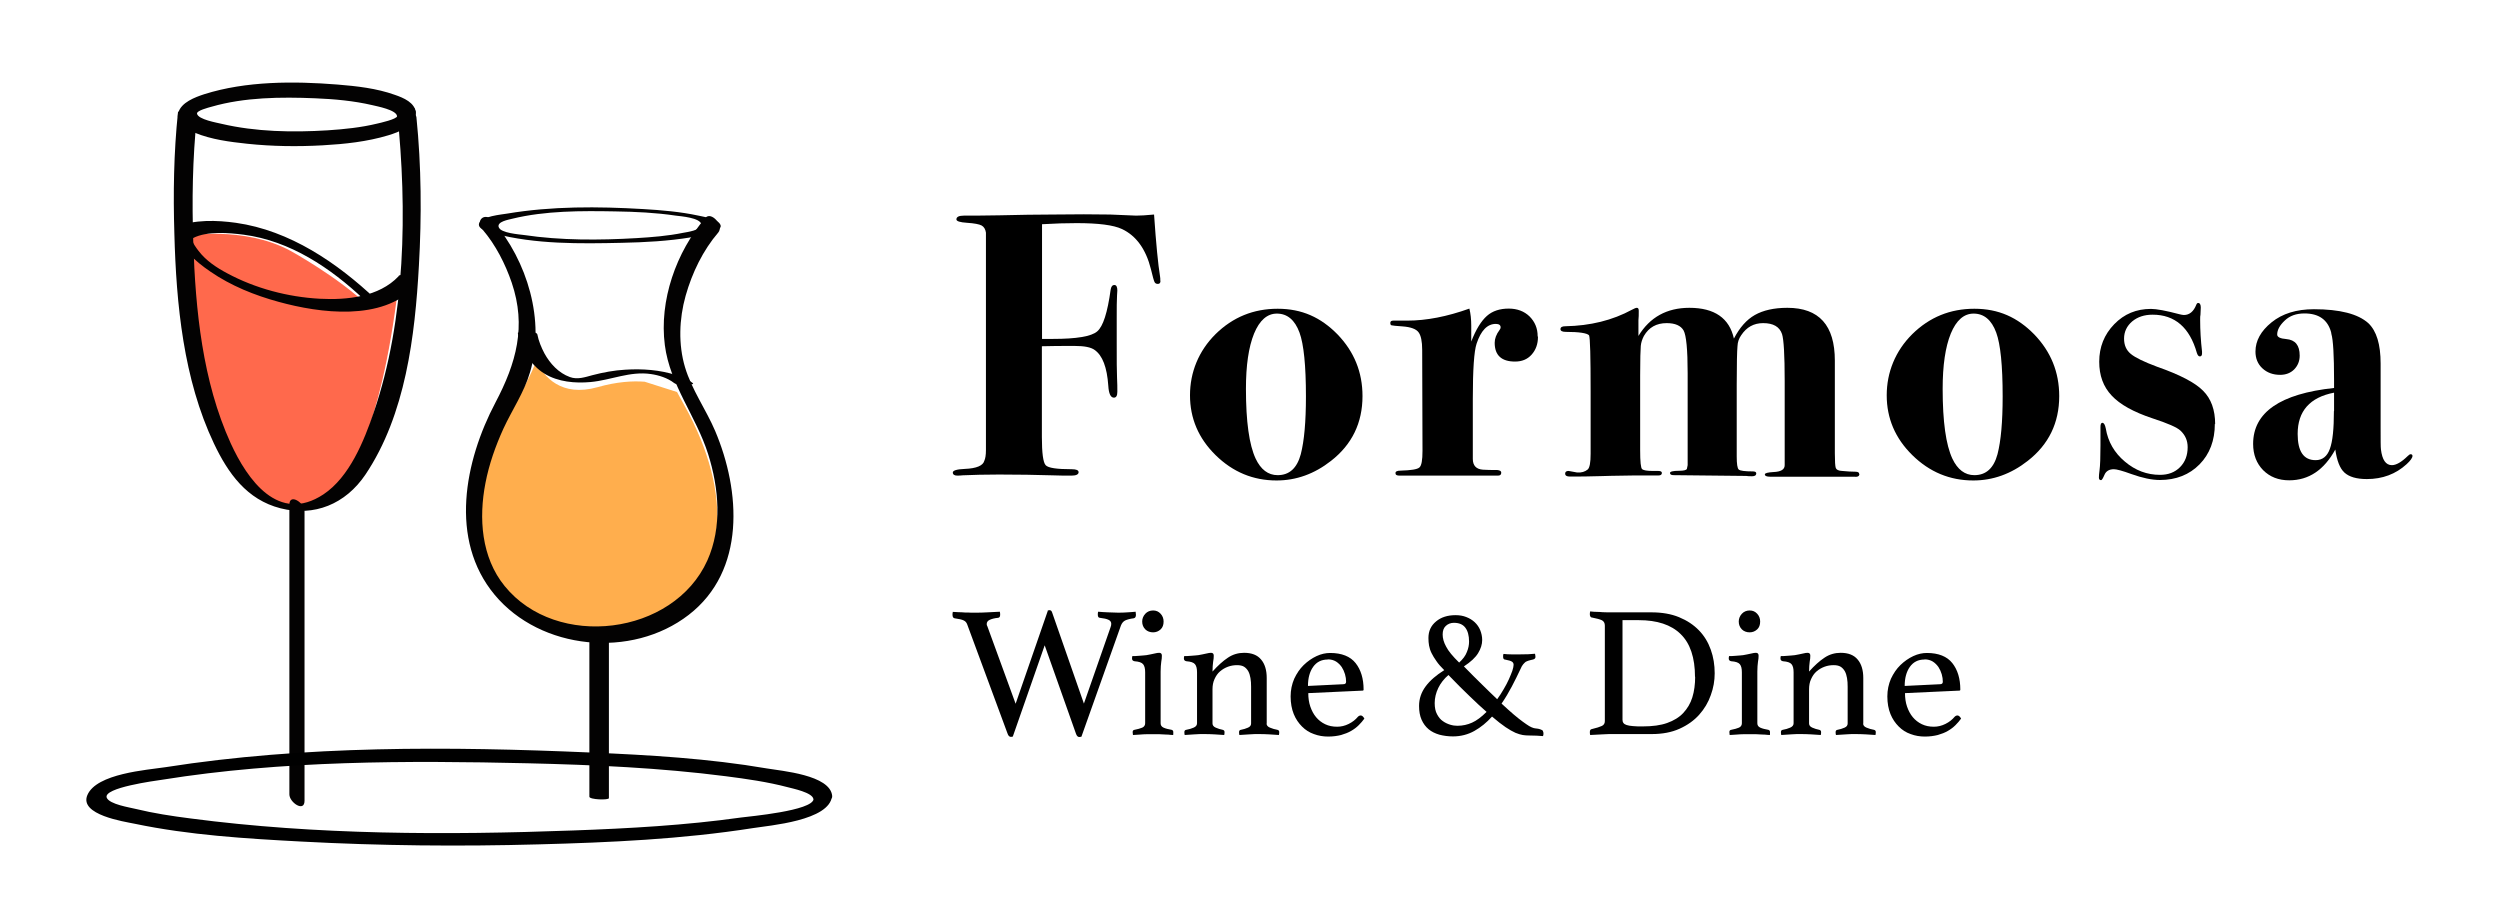
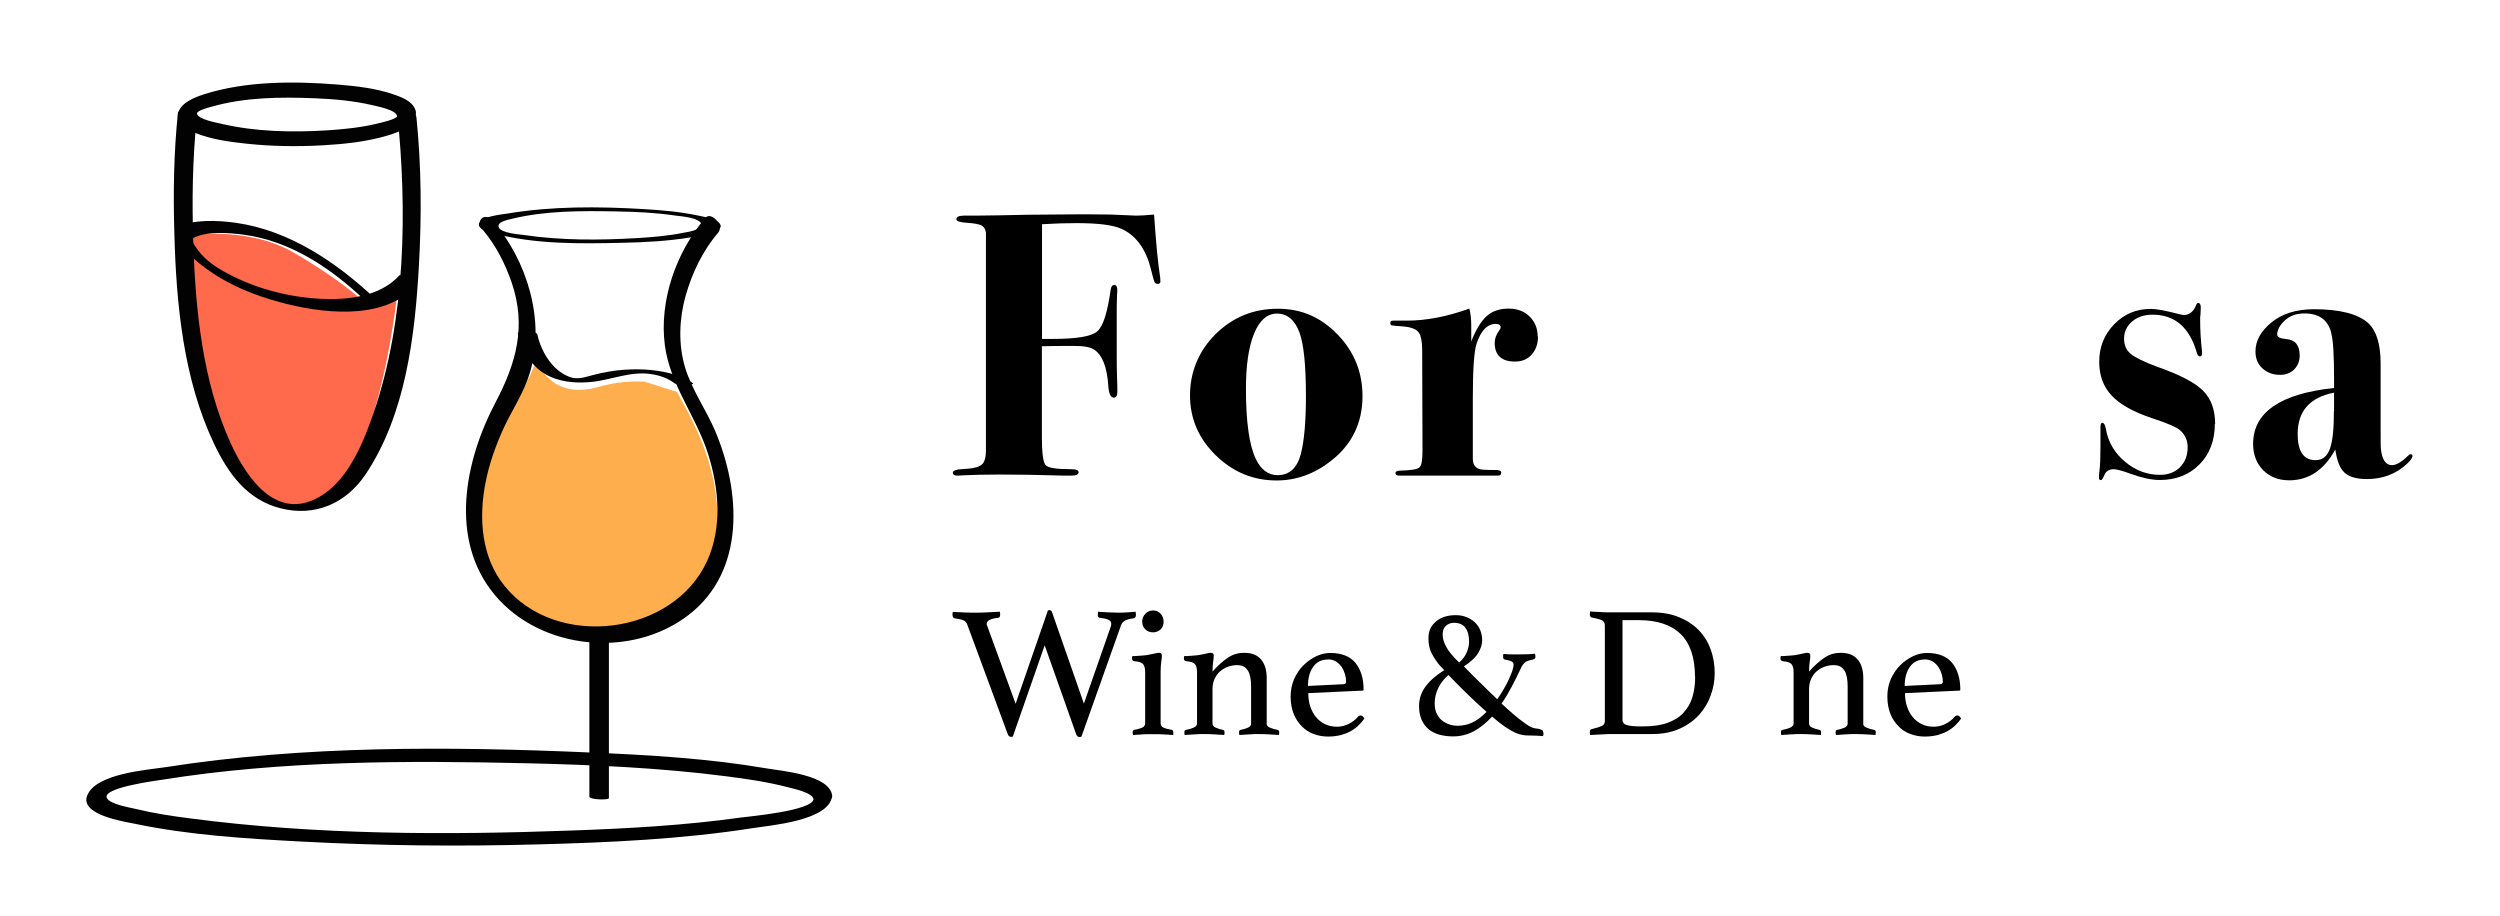
<svg xmlns="http://www.w3.org/2000/svg" id="logo" viewBox="0 0 160 58.64">
  <defs>
    <style>
      .cls-1 {
        fill: #030202;
      }

      .cls-2 {
        fill: #ff694c;
      }

      .cls-3 {
        fill: #ffae4d;
      }
    </style>
  </defs>
  <g>
    <g>
      <path class="cls-2" d="M11.76,15.1s3.85-.68,6.86.97c0,0,3.05,1.68,4.89,3.47,0,0-3.14.98-6.55-.35,0,0-5.11-1.84-5.2-4.08Z" />
      <path class="cls-2" d="M25.48,18.3c-1.96,2.48-8.21.55-8.21.55-3.76-.83-4.61-2.32-4.61-2.32l-.66-.49c.21,5.16,1.09,11.38,3.86,14.94,1.58,2.03,4.56,2.03,6.14,0,0,0,2.38-3.16,3.49-12.68Z" />
      <g>
-         <path class="cls-1" d="M18.52,32.3v18.54c0,.52.97,1.17.97.41v-18.54c0-.52-.97-1.17-.97-.41h0Z" />
        <path class="cls-1" d="M25.42,7.43c-.02.2-1.11.44-1.28.48-1.03.25-2.1.36-3.16.43-2.25.14-4.61.1-6.82-.42-.28-.07-1.47-.27-1.55-.64-.05-.2.75-.4.93-.45,2.11-.61,4.45-.63,6.62-.54,1.23.05,2.47.16,3.67.44.28.07,1.54.3,1.58.7.06.65,1.26.37,1.21-.2-.06-.67-.8-.97-1.35-1.16-1.17-.42-2.45-.56-3.68-.66-2.77-.22-5.84-.23-8.52.62-.58.19-1.48.52-1.66,1.19s.55,1.07,1.07,1.28c1.05.43,2.22.58,3.34.7,1.61.17,3.23.19,4.84.1,1.41-.08,2.83-.23,4.19-.64.69-.21,1.7-.59,1.77-1.43.05-.63-1.16-.37-1.21.2Z" />
        <path class="cls-1" d="M25.42,7.18c.65,6.26.55,13.22-1.5,19.21-.62,1.82-1.55,4.14-3.22,5.25-2.88,1.9-4.87-.94-5.94-3.28-1.8-3.96-2.25-8.51-2.39-12.82-.09-2.68-.05-5.39.23-8.05.03-.27-1.19-.49-1.21-.3-.27,2.58-.31,5.2-.23,7.79.12,4.49.58,9.29,2.53,13.4.91,1.92,2.11,3.6,4.26,4.15s4.16-.26,5.44-2.16c2.57-3.83,3.17-8.88,3.42-13.37.18-3.16.16-6.36-.16-9.51-.03-.32-1.22-.41-1.21-.3h0Z" />
        <path class="cls-1" d="M26.21,7.81c.81,0,.26-.95-.36-.95-.81,0-.26.95.36.95h0Z" />
        <path class="cls-1" d="M26.42,7.56c.56,0-.55-.46-.79-.46-.56,0,.55.46.79.46h0Z" />
        <path class="cls-1" d="M26.21,7.81c.81,0,.26-.95-.36-.95-.81,0-.26.95.36.95h0Z" />
        <path class="cls-1" d="M25.68,7.78c.4,0,1.24-.89.7-.89-.4,0-1.24.89-.7.89h0Z" />
        <path class="cls-1" d="M25.51,17.68c-1.26,1.33-3.31,1.53-5.04,1.44-2.04-.11-4.13-.66-5.93-1.63-.68-.36-1.36-.81-1.83-1.43-.13-.17-.43-.55-.41-.78,0-.03-.13.05.07-.05.88-.45,2.29-.33,3.22-.21,2.98.39,5.57,2.13,7.71,4.15.15.14.54.48.77.39s.16-.24-.01-.4c-2.48-2.34-5.51-4.41-8.96-4.9-1.22-.17-2.66-.22-3.83.26-.05.02-.07.06-.07.11.27,1.2,1.29,2.09,2.26,2.75,1.32.91,2.84,1.52,4.38,1.94,2.65.73,6.61,1.25,8.72-.98.2-.21-.79-.95-1.05-.68h0Z" />
      </g>
    </g>
    <path d="M52.07,51.14c-.07.75-4.12,1.11-4.64,1.18-3.56.5-7.16.7-10.75.83-8.13.3-16.42.29-24.49-.77-1.18-.15-2.36-.33-3.51-.61-.35-.09-1.68-.29-1.85-.72-.24-.64,3.1-1.08,3.57-1.15,7.67-1.23,15.64-1.23,23.38-1.05,4.23.1,8.48.29,12.68.83,1.32.17,2.66.36,3.95.7.29.08,1.61.34,1.65.77.05.57,1.25.26,1.2-.21-.12-1.35-3.26-1.6-4.18-1.76-3.73-.64-7.53-.86-11.31-1.02-8.98-.39-18.27-.46-27.18.94-1.18.18-4.42.4-5,1.79-.53,1.26,2.35,1.69,3.03,1.83,3.49.73,7.11.95,10.67,1.14,5.05.27,10.12.32,15.17.18,4.57-.12,9.19-.33,13.72-1.04,1.05-.17,4.93-.47,5.07-2.06.05-.55-1.16-.27-1.2.21Z" />
    <g>
      <g>
        <path class="cls-3" d="M43.29,25.04c.07.04.1.07.1.07" />
        <path class="cls-3" d="M43.82,25.98c-.19-.34-.35-.64-.49-.89l-2.07-.66c-.78-.06-1.79,0-3.02.35-2.32.65-3.43-.66-3.92-1.66-.29.73-.75,1.66-1.45,2.86-3.2,5.48-2.99,11.24,1.85,13.57,2.29,1.1,4.97,1.1,7.25,0,4.84-2.33,4.93-8.02,1.85-13.57Z" />
      </g>
      <g>
        <path class="cls-1" d="M45.14,13.95c-1.87,2.18-2.96,5.29-2.59,8.14.33,2.55,2.01,4.56,2.77,6.97.69,2.18.91,4.67-.05,6.81-2.16,4.8-9.65,5.73-12.97,1.64-1.5-1.84-1.67-4.35-1.23-6.6.23-1.2.64-2.36,1.15-3.48.56-1.21,1.32-2.31,1.7-3.6.99-3.3-.17-7.13-2.38-9.7-.5-.59-1.16-.02-.65.57.83.97,1.45,2.19,1.86,3.39.95,2.8.29,5.15-1.04,7.67-1.97,3.73-2.99,8.78-.05,12.31s8.76,4.11,12.42,1.28,3.32-7.92,1.69-11.77c-.59-1.38-1.5-2.64-1.93-4.08s-.38-3.08.04-4.57,1.12-2.92,2.09-4.05c.38-.45-.46-1.37-.82-.94h0Z" />
        <path class="cls-1" d="M46.13,14.47c-.06-.46-1.1-.59-1.43-.67-1.16-.25-2.35-.35-3.54-.42-2.88-.17-5.85-.19-8.7.29-.35.06-1.66.17-1.8.63-.12.41.75.58,1,.65,2.59.69,5.48.65,8.13.59,1.48-.03,2.97-.11,4.43-.35.37-.06,1.83-.18,1.91-.72.02-.14-1.22-.28-1.25-.09-.05.37-.9.47-1.16.52-.98.2-1.99.28-2.99.34-2.38.14-4.84.15-7.2-.2-.29-.04-1.47-.12-1.61-.49s.64-.49.86-.55c2.12-.52,4.44-.51,6.6-.47,1.29.02,2.59.08,3.87.27.3.04,1.58.13,1.64.57.03.23,1.26.18,1.25.09Z" />
        <path class="cls-1" d="M37.72,40.6v10.39c0,.19,1.25.23,1.25.09v-10.39c0-.19-1.25-.23-1.25-.09h0Z" />
        <path class="cls-1" d="M44.34,24.52c-.3-.24-.7-.39-1.06-.51-1.04-.34-2.17-.42-3.26-.35-.71.04-1.41.17-2.1.35-.48.13-.97.3-1.45.12-.72-.26-1.27-.86-1.63-1.52-.2-.38-.37-.79-.45-1.21-.05-.25-1.26-.16-1.25-.09.19,1.01.82,2.06,1.7,2.6s1.98.63,2.96.54c1.3-.12,2.53-.71,3.86-.51.5.07,1.07.25,1.48.57.18.14.55.13.76.13.05,0,.54-.03.45-.1h0Z" />
      </g>
    </g>
  </g>
  <g>
    <g>
      <path d="M67.05,39.07s.09-.02.12-.02c.08,0,.14.05.17.16l2.03,5.82,1.7-4.87s.03-.09.04-.13c0-.04.01-.08.01-.11,0-.11-.06-.2-.17-.25-.12-.06-.3-.1-.56-.13-.09,0-.13-.08-.13-.2,0-.06,0-.13.02-.19.21.02.43.03.65.04.23.01.43.02.61.02.19,0,.4,0,.62-.02.22-.01.39-.03.52-.04,0,.02,0,.06.01.1,0,.04.01.07.01.1,0,.13-.05.2-.14.22-.24.03-.42.08-.55.14-.12.06-.21.17-.27.32l-2.53,7.12s-.09.02-.13.02c-.1,0-.17-.07-.22-.22l-2-5.65-2.04,5.84s-.07.02-.12.02c-.1,0-.17-.07-.22-.22l-2.58-6.98c-.04-.11-.11-.2-.22-.25-.11-.06-.31-.1-.59-.14-.09-.02-.13-.1-.13-.23,0-.04,0-.1.02-.18.11,0,.23.02.37.02.13,0,.26.01.4.02.13,0,.26,0,.38.01.12,0,.23,0,.33,0,.2,0,.44,0,.73-.02.28-.01.55-.03.8-.04.02.08.02.14.02.19,0,.12-.04.19-.13.2-.23.02-.41.07-.54.13s-.19.15-.19.27c0,.05.01.1.04.14l1.81,4.96,2.06-5.95Z" />
      <path d="M73.8,46.99c-.14,0-.28,0-.42,0-.14,0-.27.01-.39.02s-.22.02-.31.02-.14.01-.17.01c0,0,0-.04-.01-.08,0-.05-.01-.08-.01-.11,0-.08.04-.13.11-.14.21-.04.38-.09.5-.14s.19-.15.19-.28v-3.26c0-.24-.04-.41-.13-.52s-.27-.17-.55-.19c-.1-.02-.16-.07-.16-.17,0-.04,0-.09.02-.16.1,0,.25,0,.44-.02.19-.01.34-.03.46-.04.19-.03.35-.07.5-.1.15-.04.25-.05.32-.05.11,0,.17.06.17.18,0,.11-.01.25-.04.4-.02.16-.04.36-.04.62v3.31c0,.13.06.22.19.28s.3.1.52.14c.06.02.1.06.1.14,0,.02,0,.06,0,.11s0,.08-.02.08c-.02,0-.08,0-.16-.01s-.19-.02-.31-.02-.25-.01-.39-.02c-.14,0-.28,0-.42,0ZM73.1,39.78c0-.19.07-.36.2-.5s.3-.21.5-.21.35.07.48.21.19.31.19.5c0,.21-.06.38-.19.5s-.29.19-.48.19-.37-.06-.5-.19-.2-.3-.2-.5Z" />
      <path d="M81.06,46.3c0,.12.07.21.22.27s.3.11.48.14c.07.02.11.06.11.14,0,.05,0,.11-.02.19-.21-.02-.41-.03-.61-.04-.2-.01-.42-.02-.65-.02-.22,0-.43,0-.64.02-.21.01-.42.03-.63.04-.02-.08-.02-.14-.02-.19,0-.08.04-.13.11-.14.17-.03.32-.08.46-.14.14-.06.2-.15.2-.27v-2.35c0-.2-.01-.38-.04-.55s-.07-.31-.14-.44c-.07-.12-.16-.22-.27-.29-.12-.07-.26-.1-.45-.1-.2,0-.39.03-.58.1s-.36.17-.51.3c-.15.13-.26.29-.35.49-.09.19-.13.41-.13.66v2.18c0,.12.07.21.21.27s.29.11.45.14c.07.02.11.06.11.14,0,.05,0,.11-.02.19-.21-.02-.41-.03-.61-.04-.2-.01-.41-.02-.64-.02s-.46,0-.67.02c-.21.01-.41.03-.61.04-.02-.08-.02-.14-.02-.19,0-.08.04-.13.11-.14.18-.03.34-.08.48-.14s.22-.15.22-.28v-3.26c0-.24-.04-.41-.13-.52s-.27-.17-.55-.19c-.1-.02-.16-.07-.16-.17,0-.04,0-.09.02-.16.1,0,.25,0,.44-.02.19-.01.34-.03.46-.04.19-.03.35-.07.5-.1.15-.04.25-.05.32-.05.11,0,.17.06.17.18,0,.11-.01.25-.04.4-.02.16-.04.36-.04.62.34-.38.67-.68.99-.89.31-.21.66-.31,1.03-.31.49,0,.85.14,1.09.43.24.28.36.68.36,1.18v2.92Z" />
      <path d="M86.91,45.87c.06-.06.12-.08.18-.08.08,0,.16.07.23.2-.1.14-.22.28-.36.42s-.3.26-.49.37c-.19.11-.4.19-.64.26-.24.06-.52.1-.83.1s-.62-.05-.91-.16c-.29-.1-.54-.26-.76-.48-.22-.22-.4-.48-.53-.8-.13-.32-.2-.7-.2-1.13,0-.41.08-.78.23-1.13.16-.34.36-.64.61-.88.25-.24.52-.43.82-.57.3-.14.59-.2.87-.2.74,0,1.29.22,1.63.65.34.43.51,1,.51,1.69,0,.05-.02.07-.07.07l-3.47.16c0,.31.04.6.13.86.09.26.21.49.37.68.16.19.35.34.58.45.23.11.48.16.77.16.25,0,.5-.06.74-.18.24-.12.43-.27.59-.46ZM84.97,42.21c-.4,0-.71.16-.93.47-.22.31-.33.72-.33,1.22l2.26-.11c.12,0,.18-.05.18-.16,0-.15-.02-.31-.07-.48s-.12-.32-.21-.46c-.1-.14-.22-.26-.36-.35-.15-.09-.32-.14-.52-.14Z" />
      <path d="M98.78,46.89s0,.05,0,.09-.01.09-.03.13c-.23-.02-.54-.04-.94-.04-.11,0-.23-.01-.36-.03-.13-.02-.28-.07-.46-.14-.18-.08-.39-.2-.63-.36-.24-.16-.53-.39-.87-.68-.34.38-.72.69-1.13.92s-.87.35-1.37.35c-.31,0-.6-.04-.87-.11-.27-.08-.5-.19-.69-.35-.19-.16-.34-.36-.45-.61s-.16-.54-.16-.88c0-.46.14-.87.42-1.25.28-.38.68-.72,1.19-1.04-.21-.21-.38-.4-.5-.58-.13-.18-.23-.35-.31-.51-.08-.16-.13-.32-.16-.48-.03-.16-.04-.32-.04-.49,0-.44.16-.79.49-1.06.32-.27.74-.4,1.25-.4.25,0,.48.04.68.12.21.08.39.19.54.33.15.14.27.31.35.5.08.2.13.41.13.64,0,.28-.09.56-.26.84-.17.28-.47.56-.91.85.43.44.82.83,1.18,1.18.35.35.67.65.95.92.15-.21.29-.42.42-.65.13-.22.24-.43.33-.63.09-.2.16-.38.22-.54.05-.16.08-.29.08-.38s-.03-.15-.1-.2-.2-.09-.41-.13c-.1,0-.16-.06-.16-.16,0-.02,0-.05,0-.1,0-.05.01-.08.03-.11.15.02.32.03.5.03s.37,0,.56,0c.37,0,.68-.01.95-.04,0,.03.02.07.02.11,0,.04.01.07.01.09,0,.09-.05.14-.16.17-.11.02-.2.05-.28.07-.07.02-.13.05-.19.08-.05.04-.1.09-.16.16s-.11.16-.16.28c-.18.38-.36.75-.56,1.13-.2.38-.42.75-.66,1.1.3.28.56.51.78.7s.42.34.58.46c.16.12.3.21.41.28.11.06.21.11.3.13.02,0,.06.01.12.02s.13.01.2.03c.07.02.13.04.19.07.06.03.08.07.08.12ZM92.7,43.2c-.28.24-.5.52-.65.83s-.23.64-.23.97c0,.29.05.53.15.71.1.19.22.34.37.44.15.11.31.18.47.23s.32.07.46.07c.34,0,.65-.07.94-.2.29-.13.6-.36.93-.69-.32-.28-.68-.61-1.08-1-.4-.38-.86-.84-1.37-1.37ZM93.39,42.4c.23-.21.4-.43.49-.67.1-.24.14-.46.14-.67,0-.38-.08-.68-.24-.89-.16-.21-.4-.31-.73-.31-.21,0-.38.07-.52.2-.14.13-.2.31-.2.55s.07.5.22.77c.14.28.42.62.84,1.03Z" />
      <path d="M109.74,43.09c0,.47-.08.94-.25,1.4-.16.46-.41.88-.74,1.25-.33.37-.75.67-1.26.9-.51.23-1.1.34-1.78.34h-2.46c-.21,0-.44,0-.71.02-.26.01-.52.03-.77.04-.02-.08-.02-.14-.02-.19,0-.11.04-.18.13-.19.3-.07.51-.14.64-.2s.19-.17.19-.31v-6.11c0-.16-.06-.27-.18-.34-.12-.06-.34-.12-.65-.18-.05,0-.08-.03-.1-.07s-.03-.08-.03-.13,0-.11.02-.19c.17.02.31.03.44.03.12,0,.24.01.35.02.11,0,.22.01.33.01h2.8c.67,0,1.26.1,1.77.31.51.21.93.49,1.27.84s.59.76.76,1.24c.17.47.25.98.25,1.51ZM108.48,43.32c0-1.23-.31-2.15-.92-2.74-.61-.6-1.51-.89-2.68-.89h-1.04v6.38c0,.08.02.15.06.2.04.06.11.1.2.13.1.03.23.06.4.07.17.02.38.02.64.02.62,0,1.14-.07,1.56-.22.42-.15.77-.36,1.03-.64.26-.28.46-.61.58-1,.12-.39.18-.83.18-1.32Z" />
-       <path d="M111.99,46.99c-.14,0-.28,0-.42,0-.14,0-.27.01-.39.02s-.22.02-.31.02-.14.01-.17.01c0,0,0-.04-.01-.08,0-.05-.01-.08-.01-.11,0-.08.04-.13.11-.14.21-.04.38-.09.5-.14s.19-.15.19-.28v-3.26c0-.24-.04-.41-.13-.52s-.27-.17-.55-.19c-.1-.02-.16-.07-.16-.17,0-.04,0-.09.02-.16.1,0,.25,0,.44-.02.19-.01.34-.03.46-.04.19-.03.35-.07.5-.1.15-.04.25-.05.32-.05.11,0,.17.06.17.18,0,.11-.01.25-.04.4-.02.16-.04.36-.04.62v3.31c0,.13.06.22.19.28s.3.1.52.14c.06.02.1.06.1.14,0,.02,0,.06,0,.11s0,.08-.02.08c-.02,0-.08,0-.16-.01s-.19-.02-.31-.02-.25-.01-.39-.02c-.14,0-.28,0-.42,0ZM111.28,39.78c0-.19.07-.36.2-.5s.3-.21.5-.21.35.07.48.21.19.31.19.5c0,.21-.06.38-.19.5s-.29.19-.48.19-.37-.06-.5-.19-.2-.3-.2-.5Z" />
      <path d="M119.24,46.3c0,.12.07.21.22.27s.3.11.48.14c.07.02.11.06.11.14,0,.05,0,.11-.02.19-.21-.02-.41-.03-.61-.04-.2-.01-.42-.02-.65-.02-.22,0-.43,0-.64.02-.21.01-.42.03-.63.04-.02-.08-.02-.14-.02-.19,0-.08.04-.13.11-.14.17-.03.32-.08.46-.14.14-.06.2-.15.2-.27v-2.35c0-.2-.01-.38-.04-.55s-.07-.31-.14-.44c-.07-.12-.16-.22-.27-.29-.12-.07-.26-.1-.45-.1-.2,0-.39.03-.58.1s-.36.17-.51.3c-.15.13-.26.29-.35.49-.09.19-.13.41-.13.66v2.18c0,.12.07.21.21.27s.29.11.45.14c.07.02.11.06.11.14,0,.05,0,.11-.02.19-.21-.02-.41-.03-.61-.04-.2-.01-.41-.02-.64-.02s-.46,0-.67.02c-.21.01-.41.03-.61.04-.02-.08-.02-.14-.02-.19,0-.08.04-.13.11-.14.18-.03.34-.08.48-.14s.22-.15.22-.28v-3.26c0-.24-.04-.41-.13-.52s-.27-.17-.55-.19c-.1-.02-.16-.07-.16-.17,0-.04,0-.09.02-.16.1,0,.25,0,.44-.02.19-.01.34-.03.46-.04.19-.03.35-.07.5-.1.15-.04.25-.05.32-.05.11,0,.17.06.17.18,0,.11-.01.25-.04.4-.02.16-.04.36-.04.62.34-.38.67-.68.99-.89.31-.21.66-.31,1.03-.31.49,0,.85.14,1.09.43.24.28.36.68.36,1.18v2.92Z" />
      <path d="M125.1,45.87c.06-.06.12-.08.18-.08.08,0,.16.07.23.2-.1.14-.22.28-.36.42s-.3.26-.49.37c-.19.11-.4.19-.64.26-.24.06-.52.1-.83.1s-.62-.05-.91-.16c-.29-.1-.54-.26-.76-.48-.22-.22-.4-.48-.53-.8-.13-.32-.2-.7-.2-1.13,0-.41.08-.78.23-1.13.16-.34.36-.64.61-.88.25-.24.52-.43.82-.57.3-.14.59-.2.87-.2.74,0,1.29.22,1.63.65.34.43.51,1,.51,1.69,0,.05-.02.07-.07.07l-3.47.16c0,.31.04.6.13.86.09.26.21.49.37.68.16.19.35.34.58.45.23.11.48.16.77.16.25,0,.5-.06.74-.18.24-.12.43-.27.59-.46ZM123.16,42.21c-.4,0-.71.16-.93.47-.22.31-.33.72-.33,1.22l2.26-.11c.12,0,.18-.05.18-.16,0-.15-.02-.31-.07-.48s-.12-.32-.21-.46c-.1-.14-.22-.26-.36-.35-.15-.09-.32-.14-.52-.14Z" />
    </g>
    <g>
      <path d="M74.27,17.98c0,.13-.06.19-.17.19-.1,0-.17-.04-.21-.12s-.12-.35-.23-.82c-.32-1.28-.94-2.14-1.85-2.57-.55-.26-1.52-.38-2.91-.38-.64,0-1.38.02-2.21.07v7.34h.7c1.51,0,2.46-.16,2.83-.48.38-.32.66-1.21.86-2.66.03-.21.11-.31.24-.31s.19.12.19.36c0-.08,0,.03-.02.32-.02.3-.02.78-.02,1.45v1.56c0,1.12,0,1.86.02,2.22.02.36.02.67.02.92s-.07.38-.22.38c-.21,0-.33-.26-.36-.77-.08-1.17-.37-1.93-.87-2.28-.24-.18-.67-.26-1.28-.26-.82,0-1.52,0-2.1.02v5.81c0,1.02.08,1.62.24,1.8.16.18.72.26,1.67.26.29,0,.44.06.44.19,0,.14-.15.22-.46.22-.35,0-.78,0-1.27-.02-.99-.03-2.11-.05-3.36-.05-.88,0-1.66.02-2.33.05-.1.01-.21.02-.34.02-.19,0-.29-.07-.29-.2s.26-.21.77-.23c.75-.03,1.17-.21,1.25-.53.06-.13.1-.35.1-.67v-13.92c-.03-.22-.13-.38-.28-.46s-.46-.14-.92-.17c-.46-.03-.69-.1-.69-.22,0-.16.16-.24.48-.24h.46c.06,0,.67,0,1.82-.02,1.28-.03,2.41-.05,3.38-.05,1.46-.02,2.69-.02,3.7,0l1.66.07c.26,0,.64-.02,1.15-.07.13,1.9.26,3.21.38,3.94.02.1.02.19.02.29Z" />
      <path d="M87.2,25.35c0,1.71-.67,3.1-2.02,4.15-1.06.83-2.22,1.25-3.48,1.25-1.5,0-2.8-.54-3.9-1.62-1.1-1.08-1.64-2.36-1.64-3.83s.55-2.84,1.64-3.92c1.1-1.08,2.42-1.62,3.97-1.62s2.76.55,3.83,1.64c1.06,1.1,1.6,2.41,1.6,3.95ZM83.58,25.37c0-1.98-.14-3.34-.41-4.08-.3-.82-.79-1.22-1.45-1.22-.62,0-1.11.43-1.46,1.28-.35.86-.52,2.04-.52,3.54,0,2.1.21,3.58.62,4.46.33.7.8,1.06,1.41,1.06.75,0,1.24-.45,1.48-1.34.22-.85.33-2.08.33-3.7Z" />
      <path d="M98.43,21.56c0,.46-.14.84-.41,1.14-.27.3-.62.44-1.06.44-.86,0-1.3-.4-1.3-1.2,0-.27.1-.54.31-.82.05-.06.07-.12.07-.17,0-.14-.1-.22-.31-.22-.54,0-.95.42-1.23,1.27-.16.48-.24,1.65-.24,3.52v3.85c0,.43.22.66.65.69.26.02.56.02.91.02.18.02.26.07.26.17,0,.13-.07.19-.22.19h-2.57c.06,0-.3,0-1.08,0h-2.64c-.18,0-.26-.05-.26-.16s.11-.16.34-.16c.66-.02,1.05-.08,1.19-.2s.2-.47.2-1.07l-.02-6.46c0-.54-.08-.92-.23-1.12-.15-.21-.49-.34-1.02-.38-.42-.03-.65-.05-.71-.07-.06-.01-.08-.07-.08-.16s.06-.14.19-.14h.89c1.23,0,2.56-.26,3.98-.77.08.32.12.69.12,1.1v1.01c.3-.78.64-1.32,1-1.64s.83-.47,1.4-.47c.54,0,.99.17,1.33.5.34.34.52.76.52,1.27Z" />
-       <path d="M119,30.34c0,.14-.12.2-.36.17h-5.35c-.22,0-.34-.05-.34-.15,0-.08.19-.13.56-.15.47-.02.71-.16.71-.44v-5.39c0-1.66-.06-2.66-.17-3-.16-.47-.56-.7-1.21-.7-.6,0-1.06.26-1.4.77-.15.21-.23.44-.24.7-.03.31-.05,1.13-.05,2.48v4.58c0,.48.04.76.13.84.09.08.39.12.9.12.14,0,.22.04.22.12,0,.13-.09.19-.26.19-.16,0-.29,0-.38-.02l-4.66-.05c-.14,0-.22-.05-.22-.14s.19-.14.58-.14c.29,0,.46-.04.5-.12l.05-.24v-5.89c0-1.51-.09-2.42-.26-2.73-.18-.31-.54-.47-1.08-.47-.66,0-1.14.27-1.46.82-.11.21-.18.42-.2.64-.02.22-.04.85-.04,1.89v4.78c0,.74.04,1.15.13,1.22s.31.11.66.11h.36c.16,0,.24.04.24.13,0,.1-.07.16-.22.16h-1.58c-1.28.02-1.96.03-2.04.04-.77.02-1.34.03-1.7.03h-.34c-.21,0-.31-.06-.31-.19,0-.11.07-.17.22-.17l.55.1c.27.02.5-.05.67-.19.13-.11.19-.45.19-1.01v-3.98c0-2.24-.03-3.43-.1-3.6-.13-.14-.62-.22-1.49-.22-.22,0-.34-.06-.34-.17,0-.13.1-.19.31-.19,1.6-.03,3.02-.38,4.27-1.06.14-.08.25-.12.31-.12.08,0,.12.06.12.19,0,.24,0,.44-.02.6v1.01c.73-1.2,1.82-1.8,3.26-1.8,1.61,0,2.56.66,2.85,1.97.37-.71.81-1.21,1.34-1.51.53-.3,1.22-.46,2.08-.46,2.03,0,3.04,1.12,3.04,3.38v5.93c0,.51.02.83.06.94.04.11.17.18.4.19.32.03.61.05.86.05.16,0,.24.05.24.15Z" />
-       <path d="M131.79,25.35c0,1.71-.67,3.1-2.02,4.15-1.06.83-2.22,1.25-3.48,1.25-1.5,0-2.8-.54-3.9-1.62-1.1-1.08-1.64-2.36-1.64-3.83s.55-2.84,1.64-3.92c1.1-1.08,2.42-1.62,3.97-1.62s2.76.55,3.83,1.64c1.06,1.1,1.6,2.41,1.6,3.95ZM128.17,25.37c0-1.98-.14-3.34-.41-4.08-.3-.82-.79-1.22-1.45-1.22-.62,0-1.11.43-1.46,1.28-.35.86-.52,2.04-.52,3.54,0,2.1.21,3.58.62,4.46.33.7.8,1.06,1.41,1.06.75,0,1.24-.45,1.48-1.34.22-.85.33-2.08.33-3.7Z" />
      <path d="M141.75,27.12c0,1.07-.33,1.94-.98,2.6-.65.66-1.5,1-2.54,1-.51,0-1.12-.13-1.82-.38-.57-.21-.95-.31-1.12-.31-.3,0-.5.12-.6.35-.1.23-.17.35-.22.35-.1,0-.14-.06-.14-.17,0-.1.01-.25.04-.46.04-.31.06-.84.06-1.59v-1.18c0-.18.04-.27.12-.27.1,0,.17.12.22.36.14.85.55,1.56,1.22,2.12.67.57,1.42.85,2.25.85.53,0,.95-.16,1.28-.49.33-.33.49-.76.49-1.28,0-.42-.15-.77-.46-1.06-.22-.21-.82-.47-1.8-.79-1.2-.4-2.07-.88-2.6-1.45-.54-.57-.8-1.29-.8-2.17,0-.94.32-1.74.96-2.4.64-.66,1.42-.98,2.35-.98.35,0,.96.11,1.82.34.13.03.22.05.29.05.35,0,.62-.22.79-.65.03-.08.07-.12.12-.12.11,0,.17.1.17.29l-.02.46c-.02.06-.02.18-.02.34,0,.66.04,1.33.12,2.02v.12c0,.13-.05.19-.14.19-.08,0-.14-.07-.19-.22-.46-1.63-1.41-2.45-2.83-2.45-.53,0-.96.14-1.31.43-.34.29-.52.66-.52,1.1,0,.42.14.74.43.98.29.24.85.51,1.68.82,1.46.51,2.44,1.02,2.95,1.54.51.51.77,1.22.77,2.14Z" />
      <path d="M154.4,29.17c0,.13-.13.31-.38.54-.69.63-1.54.95-2.54.95-.66,0-1.13-.14-1.43-.41s-.49-.77-.59-1.48c-.72,1.31-1.7,1.97-2.95,1.97-.69,0-1.24-.22-1.67-.65-.42-.43-.64-.99-.64-1.68,0-2.02,1.73-3.21,5.18-3.58v-.5c0-1.6-.06-2.58-.17-2.95l-.02-.12c-.22-.8-.79-1.2-1.7-1.2-.53,0-.95.15-1.27.46-.32.3-.48.6-.48.89,0,.16.19.26.58.29.58.05.86.4.86,1.06,0,.35-.12.64-.35.88-.23.23-.53.35-.9.35-.46,0-.84-.14-1.14-.42-.3-.28-.44-.64-.44-1.07,0-.69.34-1.31,1.03-1.87s1.59-.84,2.71-.84c1.66,0,2.82.3,3.48.89.53.5.79,1.36.79,2.59v4.1c0,.8,0,1.26.02,1.39.08.67.31,1.01.7,1.01.27,0,.61-.19,1.01-.58.08-.08.14-.12.19-.12.08,0,.12.04.12.12ZM149.38,26.31v-1.18c-1.55.3-2.33,1.18-2.33,2.64,0,1.12.38,1.68,1.15,1.68.43,0,.74-.24.91-.72.18-.48.26-1.29.26-2.42Z" />
    </g>
  </g>
</svg>